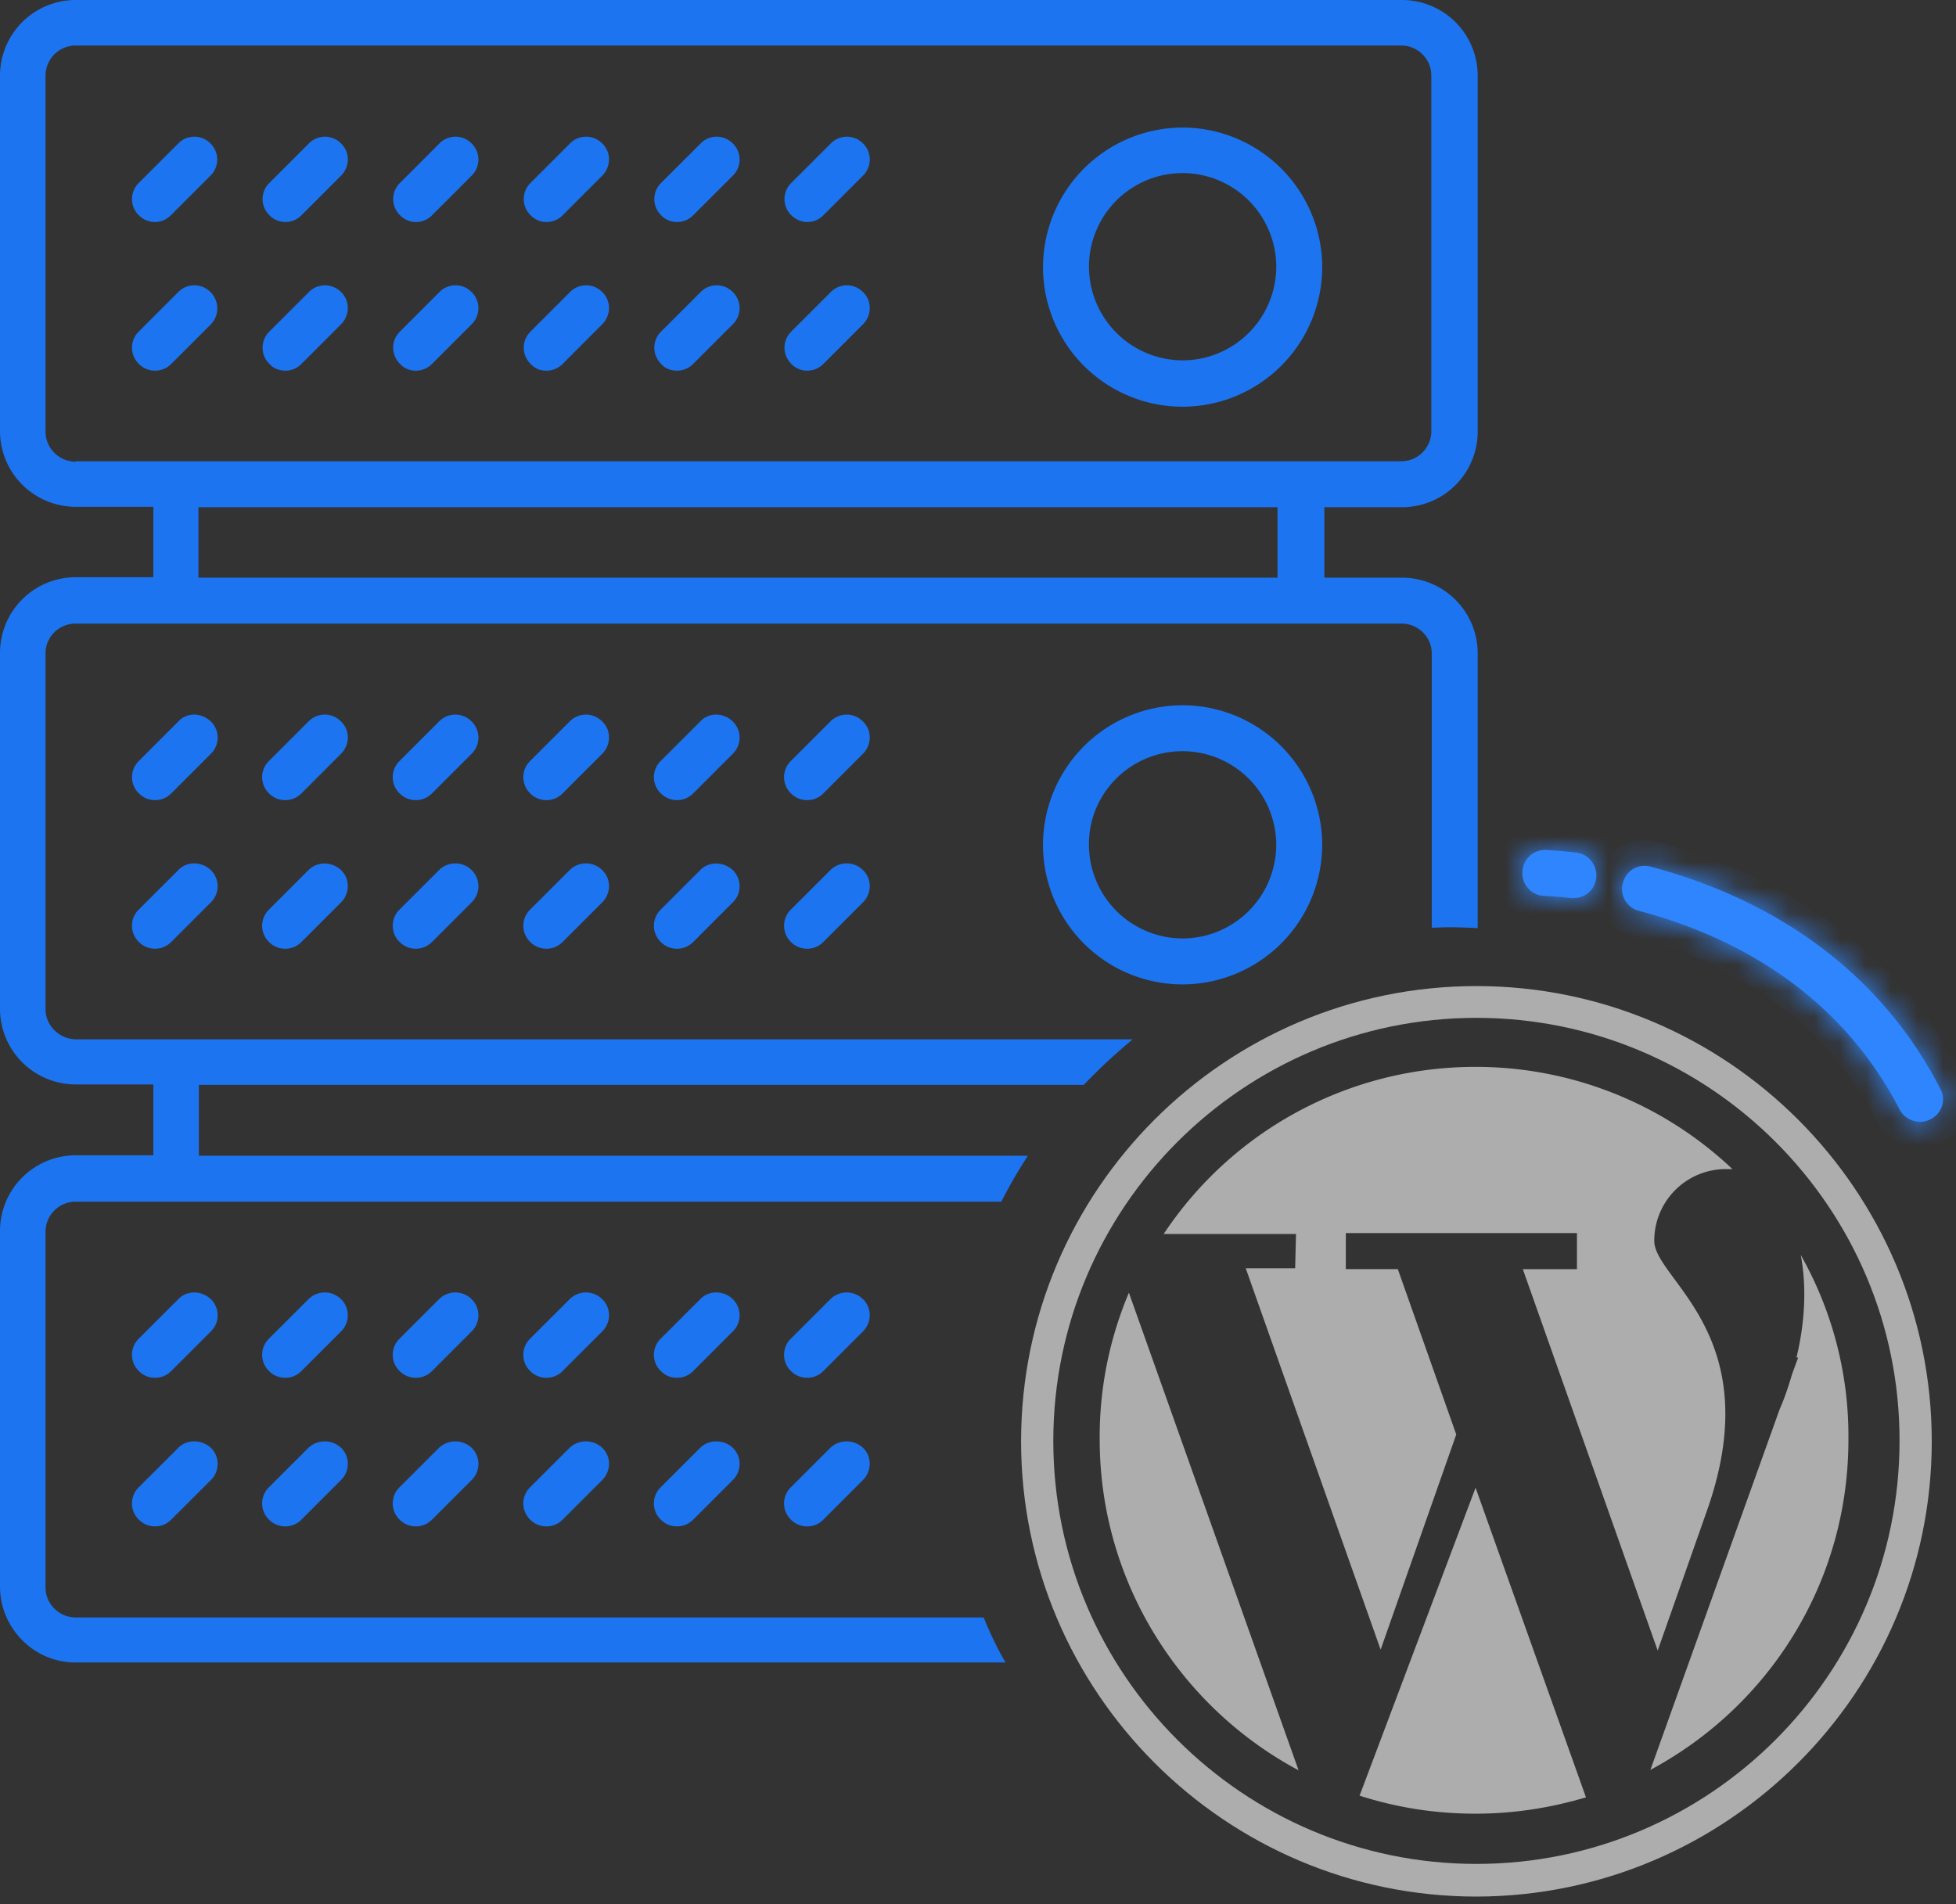
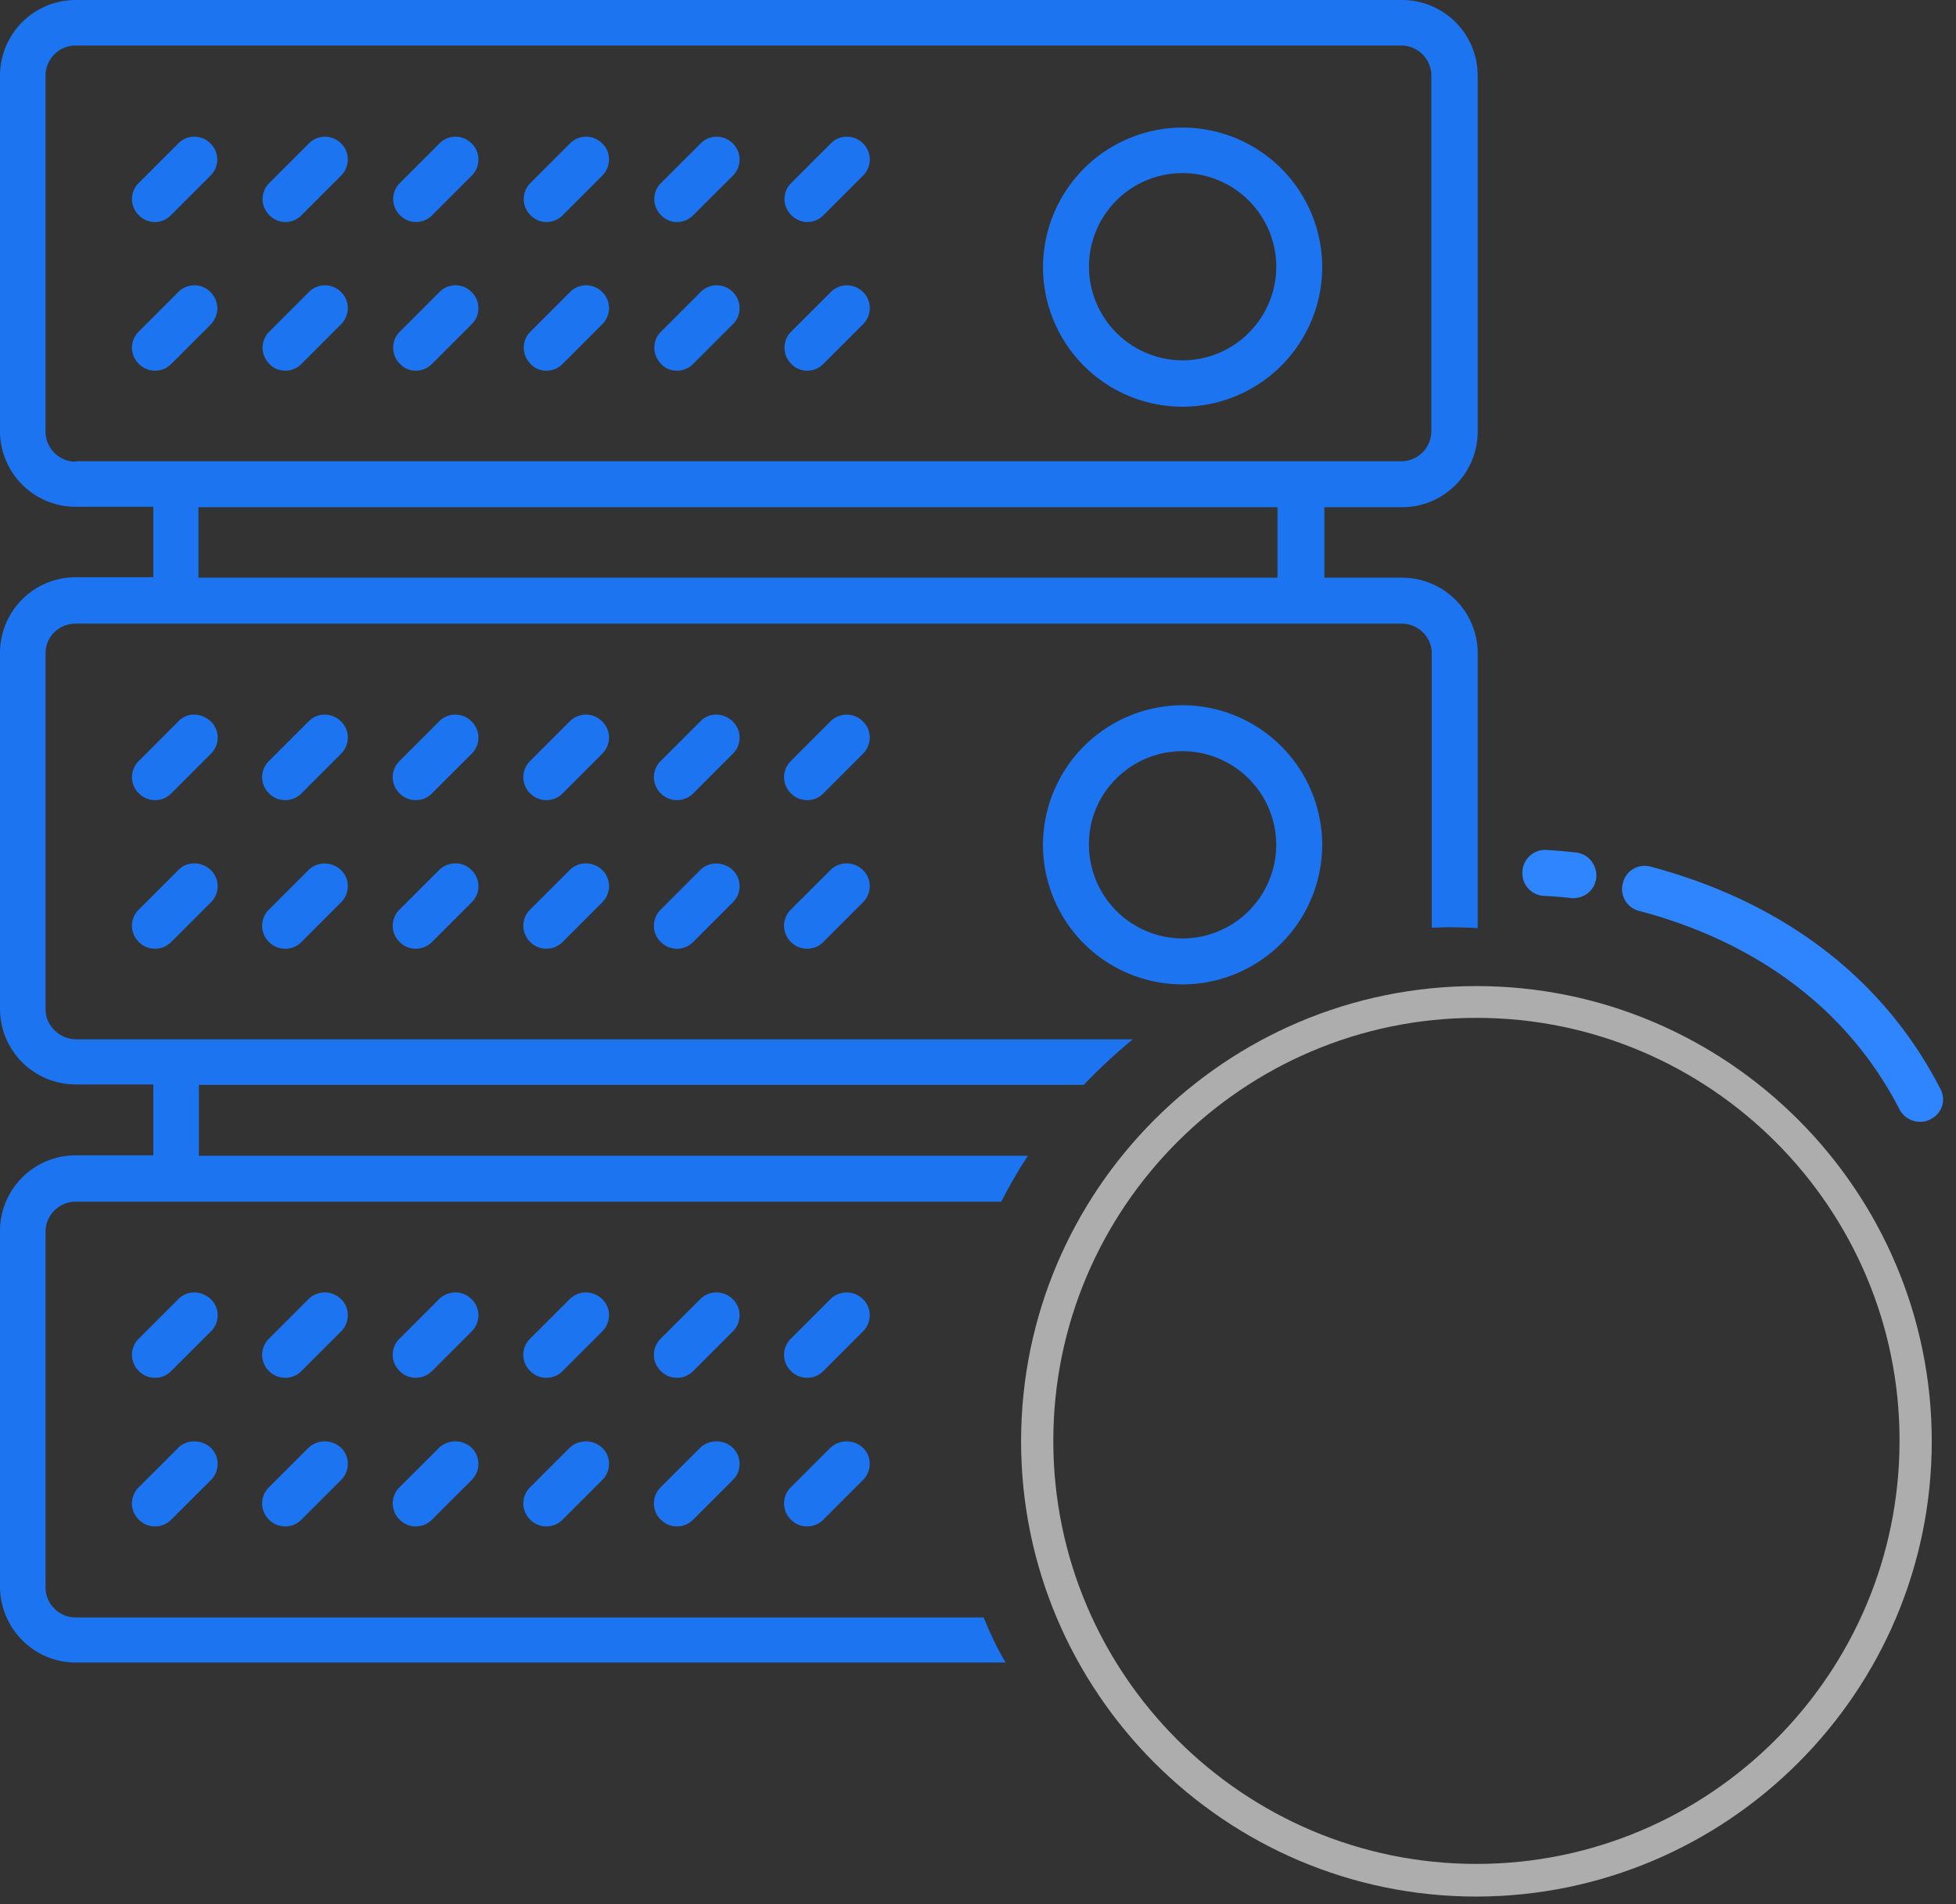
<svg xmlns="http://www.w3.org/2000/svg" width="76" height="74" fill="none">
  <rect width="100%" height="100%" fill="#333333" stroke="none" />
  <mask id="a" fill="#fff">
-     <path fill-rule="evenodd" clip-rule="evenodd" d="M61.037 34.9a16.043 16.043 0 0 0-1.018-.083.88.88 0 0 1-.868-.902c0-.5.417-.9.902-.884 0 0 .434.017 1.185.1.484.05.834.5.784.985a.877.877 0 0 1-.834.784c-.017 0-.034.002-.05.004-.034.003-.067.007-.1-.004zm3.104-1.218c3.589.951 8.463 3.221 11.25 8.629a.855.855 0 0 1-.384 1.185.76.76 0 0 1-.367.1.903.903 0 0 1-.835-.484c-2.487-4.824-6.876-6.86-10.114-7.711a.875.875 0 0 1-.634-1.085.867.867 0 0 1 1.084-.634z" />
-   </mask>
+     </mask>
  <path fill-rule="evenodd" clip-rule="evenodd" d="M61.037 34.9a16.043 16.043 0 0 0-1.018-.083.88.88 0 0 1-.868-.902c0-.5.417-.9.902-.884 0 0 .434.017 1.185.1.484.05.834.5.784.985a.877.877 0 0 1-.834.784c-.017 0-.034.002-.05.004-.034.003-.067.007-.1-.004zm3.104-1.218c3.589.951 8.463 3.221 11.25 8.629a.855.855 0 0 1-.384 1.185.76.76 0 0 1-.367.1.903.903 0 0 1-.835-.484c-2.487-4.824-6.876-6.86-10.114-7.711a.875.875 0 0 1-.634-1.085.867.867 0 0 1 1.084-.634z" fill="#2F85FD" />
-   <path d="m61.037 34.9.316-.949-.101-.034-.107-.011-.108.994zm-1.886-.985 1 .035v-.035h-1zm.902-.884.038-1h-.004l-.034 1zm1.185.1-.11.994h.007l.103-.994zm.784.985.994.114v-.011l-.994-.103zm-.834.784v1h.038l-.038-1zm-.05.004.11.994-.11-.994zM75.39 42.31l-.889.458.004.008.004.008.881-.474zm-11.25-8.63-.265.965.01.002.255-.966zm10.866 9.815-.434-.901-.031.015-.031.018.496.868zm-.367.1v-1h-.025l-.025.001.05.999zm-.835-.484-.889.458.005.008.884-.466zM63.691 35.4l.254-.967-.01-.003-.01-.002-.234.972zm-.634-1.085.961.275.006-.02.005-.02-.972-.235zm-3.038 1.5a10.76 10.76 0 0 1 .212.014c.165.012.403.032.699.064l.215-1.988a15.471 15.471 0 0 0-1.126-.09v2zm-1.867-1.935a1.88 1.88 0 0 0 1.867 1.936v-2c.051 0 .084.022.1.037a.131.131 0 0 1 .032.096l-2-.07zm1.935-1.85a1.883 1.883 0 0 0-1.936 1.884h2a.114.114 0 0 1-.033.08.137.137 0 0 1-.1.035l.069-1.999zm1.261.106a24.094 24.094 0 0 0-1.161-.1l-.068-.004-.019-.001h-.008l-.04.999-.038.999h.012l.051.003.214.014c.19.014.474.038.836.078l.221-1.988zm1.669 2.082c.104-1.009-.618-1.973-1.677-2.083l-.205 1.99a.132.132 0 0 1-.09-.045.093.093 0 0 1-.018-.068l1.99.206zm-1.791 1.68a1.878 1.878 0 0 0 1.79-1.669l-1.987-.229a.123.123 0 0 1 .12-.1l.077 1.998zm.022-.001c.01-.002.005 0-.002 0l-.059.002v-2c-.08 0-.153.01-.16.01l.22 1.988zm-.527-.05c.146.05.275.06.366.06.082 0 .154-.01.16-.01l-.22-1.988c-.026.003.012-.002.06-.002.058 0 .154.006.266.043l-.632 1.898zm15.559 6.005c-2.967-5.756-8.148-8.148-11.882-9.138l-.513 1.933c3.443.913 8.01 3.061 10.617 8.12l1.778-.915zm-.84 2.544a1.855 1.855 0 0 0 .832-2.56l-1.762.948a.139.139 0 0 1-.007-.105.145.145 0 0 1 .07-.085l.868 1.802zm-.8.199c.292 0 .597-.08.863-.232l-.992-1.736a.225.225 0 0 1 .055-.023.281.281 0 0 1 .074-.009v2zm-1.72-1.018a1.902 1.902 0 0 0 1.77 1.017l-.1-1.998a.12.12 0 0 1 .066.014c.014.008.026.02.034.035l-1.77.932zm-9.483-7.21c3.094.813 7.174 2.73 9.48 7.202l1.777-.916c-2.668-5.175-7.367-7.331-10.749-8.22l-.508 1.934zm-1.342-2.327a1.874 1.874 0 0 0 1.361 2.332l.47-1.944c.038.01.067.035.082.06.013.023.022.06.01.102l-1.923-.55zm2.313-1.323a1.867 1.867 0 0 0-2.323 1.363l1.944.47a.135.135 0 0 1-.153.095l.532-1.928z" fill="#2F85FD" mask="url(#a)" />
  <path fill-rule="evenodd" clip-rule="evenodd" d="M2.938 62.857H38.22c.25.617.535 1.218.852 1.752H2.938C1.318 64.61 0 63.274 0 61.655v-13.82a2.942 2.942 0 0 1 2.938-2.937h3.02v-2.754h-3.02A2.942 2.942 0 0 1 0 39.206V25.37a2.942 2.942 0 0 1 2.938-2.938h3.02v-2.737h-3.02A2.942 2.942 0 0 1 0 16.757V2.937A2.942 2.942 0 0 1 2.938 0h51.54a2.942 2.942 0 0 1 2.938 2.938v13.836a2.942 2.942 0 0 1-2.938 2.938h-3.02v2.737h3.02a2.942 2.942 0 0 1 2.938 2.937v10.682a24.999 24.999 0 0 0-1.118-.033c-.109 0-.222.004-.334.008a9.071 9.071 0 0 1-.334.009V25.386c0-.634-.534-1.151-1.169-1.151H2.939c-.651 0-1.169.517-1.169 1.151v13.837c0 .634.534 1.152 1.169 1.168h41.075a21.136 21.136 0 0 0-1.903 1.77H7.728v2.753H39.94a19.074 19.074 0 0 0-1.035 1.786H2.938c-.651 0-1.169.534-1.169 1.169v13.82c0 .65.534 1.168 1.169 1.168zM7.71 22.449h41.927v-2.737H7.71v2.737zM1.77 16.774c0 .651.534 1.168 1.169 1.168v-.016h51.507c.65 0 1.168-.534 1.168-1.169V2.937c0-.65-.534-1.168-1.168-1.168H2.938c-.651 0-1.169.534-1.169 1.169v13.836zm44.18-.968a5.435 5.435 0 0 0 5.425-5.424 5.435 5.435 0 0 0-5.425-5.425 5.435 5.435 0 0 0-5.424 5.425 5.424 5.424 0 0 0 5.425 5.424zm0-9.08a3.647 3.647 0 0 1 3.639 3.64 3.647 3.647 0 0 1-3.639 3.638 3.647 3.647 0 0 1-3.638-3.639 3.636 3.636 0 0 1 3.639-3.638zM6.926 28.04l-1.535 1.536a.877.877 0 0 0 0 1.252c.183.183.4.267.634.267.234 0 .45-.084.634-.267l1.536-1.536a.877.877 0 0 0 0-1.252c-.367-.35-.935-.367-1.269 0zm3.522 1.536 1.536-1.536a.882.882 0 0 1 1.268 0c.35.334.35.902 0 1.252l-1.535 1.536a.872.872 0 0 1-.635.267.871.871 0 0 1-.634-.267.877.877 0 0 1 0-1.252zm6.61-1.536-1.536 1.536a.877.877 0 0 0 0 1.252c.184.183.4.267.634.267.234 0 .45-.084.635-.267l1.535-1.536a.877.877 0 0 0 0-1.252.882.882 0 0 0-1.268 0zm3.538 1.536 1.536-1.536a.882.882 0 0 1 1.268 0c.351.334.351.902 0 1.252l-1.535 1.536a.871.871 0 0 1-.634.267.872.872 0 0 1-.635-.267.877.877 0 0 1 0-1.252zm6.61-1.536-1.536 1.536a.877.877 0 0 0 0 1.252c.184.183.4.267.634.267.234 0 .45-.084.635-.267l1.535-1.536a.877.877 0 0 0 0-1.252c-.35-.35-.935-.367-1.268 0zm3.521 1.536 1.536-1.536a.882.882 0 0 1 1.268 0c.35.334.35.902 0 1.252l-1.535 1.536a.871.871 0 0 1-.635.267.872.872 0 0 1-.634-.267.877.877 0 0 1 0-1.252zm-23.8 4.239L5.39 35.35a.877.877 0 0 0 0 1.252c.183.184.4.267.634.267.234 0 .45-.083.634-.267l1.536-1.535a.877.877 0 0 0 0-1.252c-.367-.35-.935-.35-1.269 0zm3.521 1.536 1.536-1.536c.35-.35.918-.334 1.268 0s.35.902 0 1.252l-1.535 1.536a.872.872 0 0 1-.635.267.872.872 0 0 1-.634-.267.877.877 0 0 1 0-1.252zm6.61-1.536-1.536 1.535a.877.877 0 0 0 0 1.252c.184.184.4.267.634.267.234 0 .45-.083.635-.267l1.535-1.535a.877.877 0 0 0 0-1.252.897.897 0 0 0-1.268 0zm3.538 1.535 1.536-1.535a.897.897 0 0 1 1.268 0c.351.334.351.901 0 1.252l-1.535 1.535a.872.872 0 0 1-.634.267.872.872 0 0 1-.635-.267.877.877 0 0 1 0-1.252zm6.61-1.535-1.536 1.536a.877.877 0 0 0 0 1.252c.184.183.4.267.634.267.234 0 .45-.084.635-.267l1.535-1.536a.877.877 0 0 0 0-1.252c-.35-.334-.935-.35-1.268 0zm3.521 1.535 1.536-1.535a.897.897 0 0 1 1.268 0c.35.334.35.901 0 1.252l-1.535 1.535a.872.872 0 0 1-.635.267.872.872 0 0 1-.634-.267.877.877 0 0 1 0-1.252zm-23.8 15.14L5.39 52.025a.877.877 0 0 0 0 1.252c.183.184.4.267.634.267.234 0 .45-.083.634-.267l1.536-1.535a.877.877 0 0 0 0-1.252c-.367-.35-.935-.35-1.269 0zm3.521 1.535 1.536-1.535a.897.897 0 0 1 1.268 0c.35.334.35.901 0 1.252l-1.535 1.535a.872.872 0 0 1-.635.267.871.871 0 0 1-.634-.267.877.877 0 0 1 0-1.252zm6.61-1.535-1.536 1.535a.877.877 0 0 0 0 1.252c.184.184.4.267.634.267.234 0 .45-.083.635-.267l1.535-1.535a.877.877 0 0 0 0-1.252.897.897 0 0 0-1.268 0zm3.538 1.535 1.536-1.535a.897.897 0 0 1 1.268 0c.351.334.351.901 0 1.252l-1.535 1.535a.871.871 0 0 1-.634.267.872.872 0 0 1-.635-.267.877.877 0 0 1 0-1.252zm6.61-1.535-1.536 1.535a.877.877 0 0 0 0 1.252c.184.184.4.267.634.267.234 0 .45-.083.635-.267l1.535-1.535a.877.877 0 0 0 0-1.252c-.35-.35-.935-.35-1.268 0zm3.521 1.535 1.536-1.535a.897.897 0 0 1 1.268 0c.35.334.35.901 0 1.252l-1.535 1.535a.871.871 0 0 1-.635.267.872.872 0 0 1-.634-.267.877.877 0 0 1 0-1.252zm-23.8 4.24L5.39 57.8a.877.877 0 0 0 0 1.252c.183.184.4.267.634.267.234 0 .45-.083.634-.267l1.536-1.535a.877.877 0 0 0 0-1.252c-.367-.334-.935-.334-1.269 0zm3.521 1.535 1.536-1.535a.929.929 0 0 1 1.268 0c.35.334.35.901 0 1.252l-1.535 1.535a.872.872 0 0 1-.635.267.872.872 0 0 1-.634-.267.877.877 0 0 1 0-1.252zm6.61-1.535L15.522 57.8a.877.877 0 0 0 0 1.252c.184.184.4.267.634.267.234 0 .45-.083.635-.267l1.535-1.535a.877.877 0 0 0 0-1.252.929.929 0 0 0-1.268 0zm3.538 1.535 1.536-1.535a.929.929 0 0 1 1.268 0c.351.334.351.901 0 1.252l-1.535 1.535a.872.872 0 0 1-.634.267.872.872 0 0 1-.635-.267.877.877 0 0 1 0-1.252zm6.61-1.535L25.67 57.8a.877.877 0 0 0 0 1.252c.184.184.4.267.634.267.234 0 .45-.083.635-.267l1.535-1.535a.877.877 0 0 0 0-1.252c-.35-.334-.935-.334-1.268 0zm3.521 1.535 1.536-1.535a.929.929 0 0 1 1.268 0c.35.334.35.901 0 1.252l-1.535 1.535a.872.872 0 0 1-.635.267.872.872 0 0 1-.634-.267.877.877 0 0 1 0-1.252zM6.008 8.63c.234 0 .451-.084.635-.268l1.535-1.535a.877.877 0 0 0 0-1.252.876.876 0 0 0-1.252 0L5.391 7.11a.877.877 0 0 0 0 1.252.873.873 0 0 0 .617.267zm5.709-.268a.872.872 0 0 1-.634.267.873.873 0 0 1-.618-.267.877.877 0 0 1 0-1.252l1.536-1.535a.876.876 0 0 1 1.251 0c.35.334.35.901 0 1.252l-1.535 1.535zm4.44.267c.233 0 .45-.083.634-.267l1.535-1.535a.877.877 0 0 0 0-1.252.876.876 0 0 0-1.252 0L15.54 7.11a.877.877 0 0 0 0 1.252.873.873 0 0 0 .617.267zm5.708-.267a.872.872 0 0 1-.634.267.845.845 0 0 1-.618-.267.877.877 0 0 1 0-1.252l1.535-1.535a.876.876 0 0 1 1.252 0c.35.334.35.901 0 1.252l-1.535 1.535zm4.439.267c.234 0 .45-.083.634-.267l1.536-1.535a.877.877 0 0 0 0-1.252.876.876 0 0 0-1.252 0L25.686 7.11a.877.877 0 0 0 0 1.252c.15.167.384.267.618.267zm5.692-.267a.872.872 0 0 1-.634.267c-.217 0-.45-.1-.618-.267a.877.877 0 0 1 0-1.252l1.536-1.535a.876.876 0 0 1 1.252 0c.35.334.35.901 0 1.252l-1.536 1.535zM8.178 11.35a.877.877 0 0 0-1.252 0l-1.535 1.536a.877.877 0 0 0 0 1.252c.183.183.4.267.634.267.234 0 .45-.084.634-.267l1.536-1.536a.892.892 0 0 0-.017-1.252zm3.539 2.788a.872.872 0 0 1-.634.267c-.217 0-.468-.084-.618-.267a.877.877 0 0 1 0-1.252l1.536-1.536a.877.877 0 0 1 1.251 0c.35.334.35.902 0 1.252l-1.535 1.536zm4.44.267c.233 0 .45-.084.634-.267l1.535-1.536a.877.877 0 0 0 0-1.252.877.877 0 0 0-1.252 0l-1.535 1.536a.877.877 0 0 0 0 1.252.81.81 0 0 0 .617.267zm5.708-.267a.872.872 0 0 1-.634.267.786.786 0 0 1-.618-.267.877.877 0 0 1 0-1.252l1.535-1.536a.877.877 0 0 1 1.252 0c.35.334.35.902 0 1.252l-1.535 1.536zm4.439.267c.234 0 .45-.084.634-.267l1.536-1.536a.877.877 0 0 0 0-1.252.877.877 0 0 0-1.252 0l-1.536 1.536a.877.877 0 0 0 0 1.252c.15.183.384.267.618.267zm5.692-.267a.872.872 0 0 1-.634.267.836.836 0 0 1-.618-.267.877.877 0 0 1 0-1.252l1.536-1.536a.877.877 0 0 1 1.252 0c.35.334.35.902 0 1.252l-1.536 1.536zM45.95 38.256a5.435 5.435 0 0 0 5.424-5.425 5.435 5.435 0 0 0-5.425-5.424 5.435 5.435 0 0 0-5.424 5.424 5.424 5.424 0 0 0 5.425 5.425zm0-9.063a3.647 3.647 0 0 1 3.638 3.638 3.647 3.647 0 0 1-3.639 3.639 3.647 3.647 0 0 1-3.638-3.639c-.017-2.003 1.619-3.638 3.639-3.638z" fill="#1C74F0" />
  <g opacity=".6" fill="#fff">
-     <path d="M50.323 49.288h-1.92l5.241 14.821 2.938-8.362-2.27-6.426h-2.02V47.92h8.98v1.402h-2.103l5.24 14.822 1.887-5.358c2.47-6.893-2.02-9.046-2.02-10.565a2.782 2.782 0 0 1 2.787-2.788h.25a14.501 14.501 0 0 0-9.997-3.972 14.52 14.52 0 0 0-12.1 6.493h5.14l-.033 1.335zM42.728 55.93c0 5.558 3.138 10.415 7.728 12.868l-6.593-18.56a14.377 14.377 0 0 0-1.135 5.692zM69.967 48.77c.234 1.218.167 2.62-.166 3.989h.066l-.233.634c-.134.45-.284.918-.484 1.368l-5.024 14.02c4.606-2.47 7.694-7.277 7.694-12.835a14.274 14.274 0 0 0-1.853-7.176z" />
-     <path d="M52.826 69.784c1.402.45 2.904.7 4.507.7 1.502 0 2.937-.233 4.29-.634l-4.29-12.034-4.507 11.968z" />
    <path d="M57.366 73.705c-9.748 0-17.692-7.944-17.692-17.692 0-9.764 7.944-17.692 17.692-17.692 9.747 0 17.692 7.945 17.692 17.692 0 9.748-7.945 17.676-17.692 17.692zm0-34.149c-9.063 0-16.44 7.378-16.44 16.44 0 9.064 7.377 16.44 16.44 16.44 9.063 0 16.44-7.376 16.44-16.44.017-9.046-7.36-16.44-16.44-16.44z" />
  </g>
</svg>